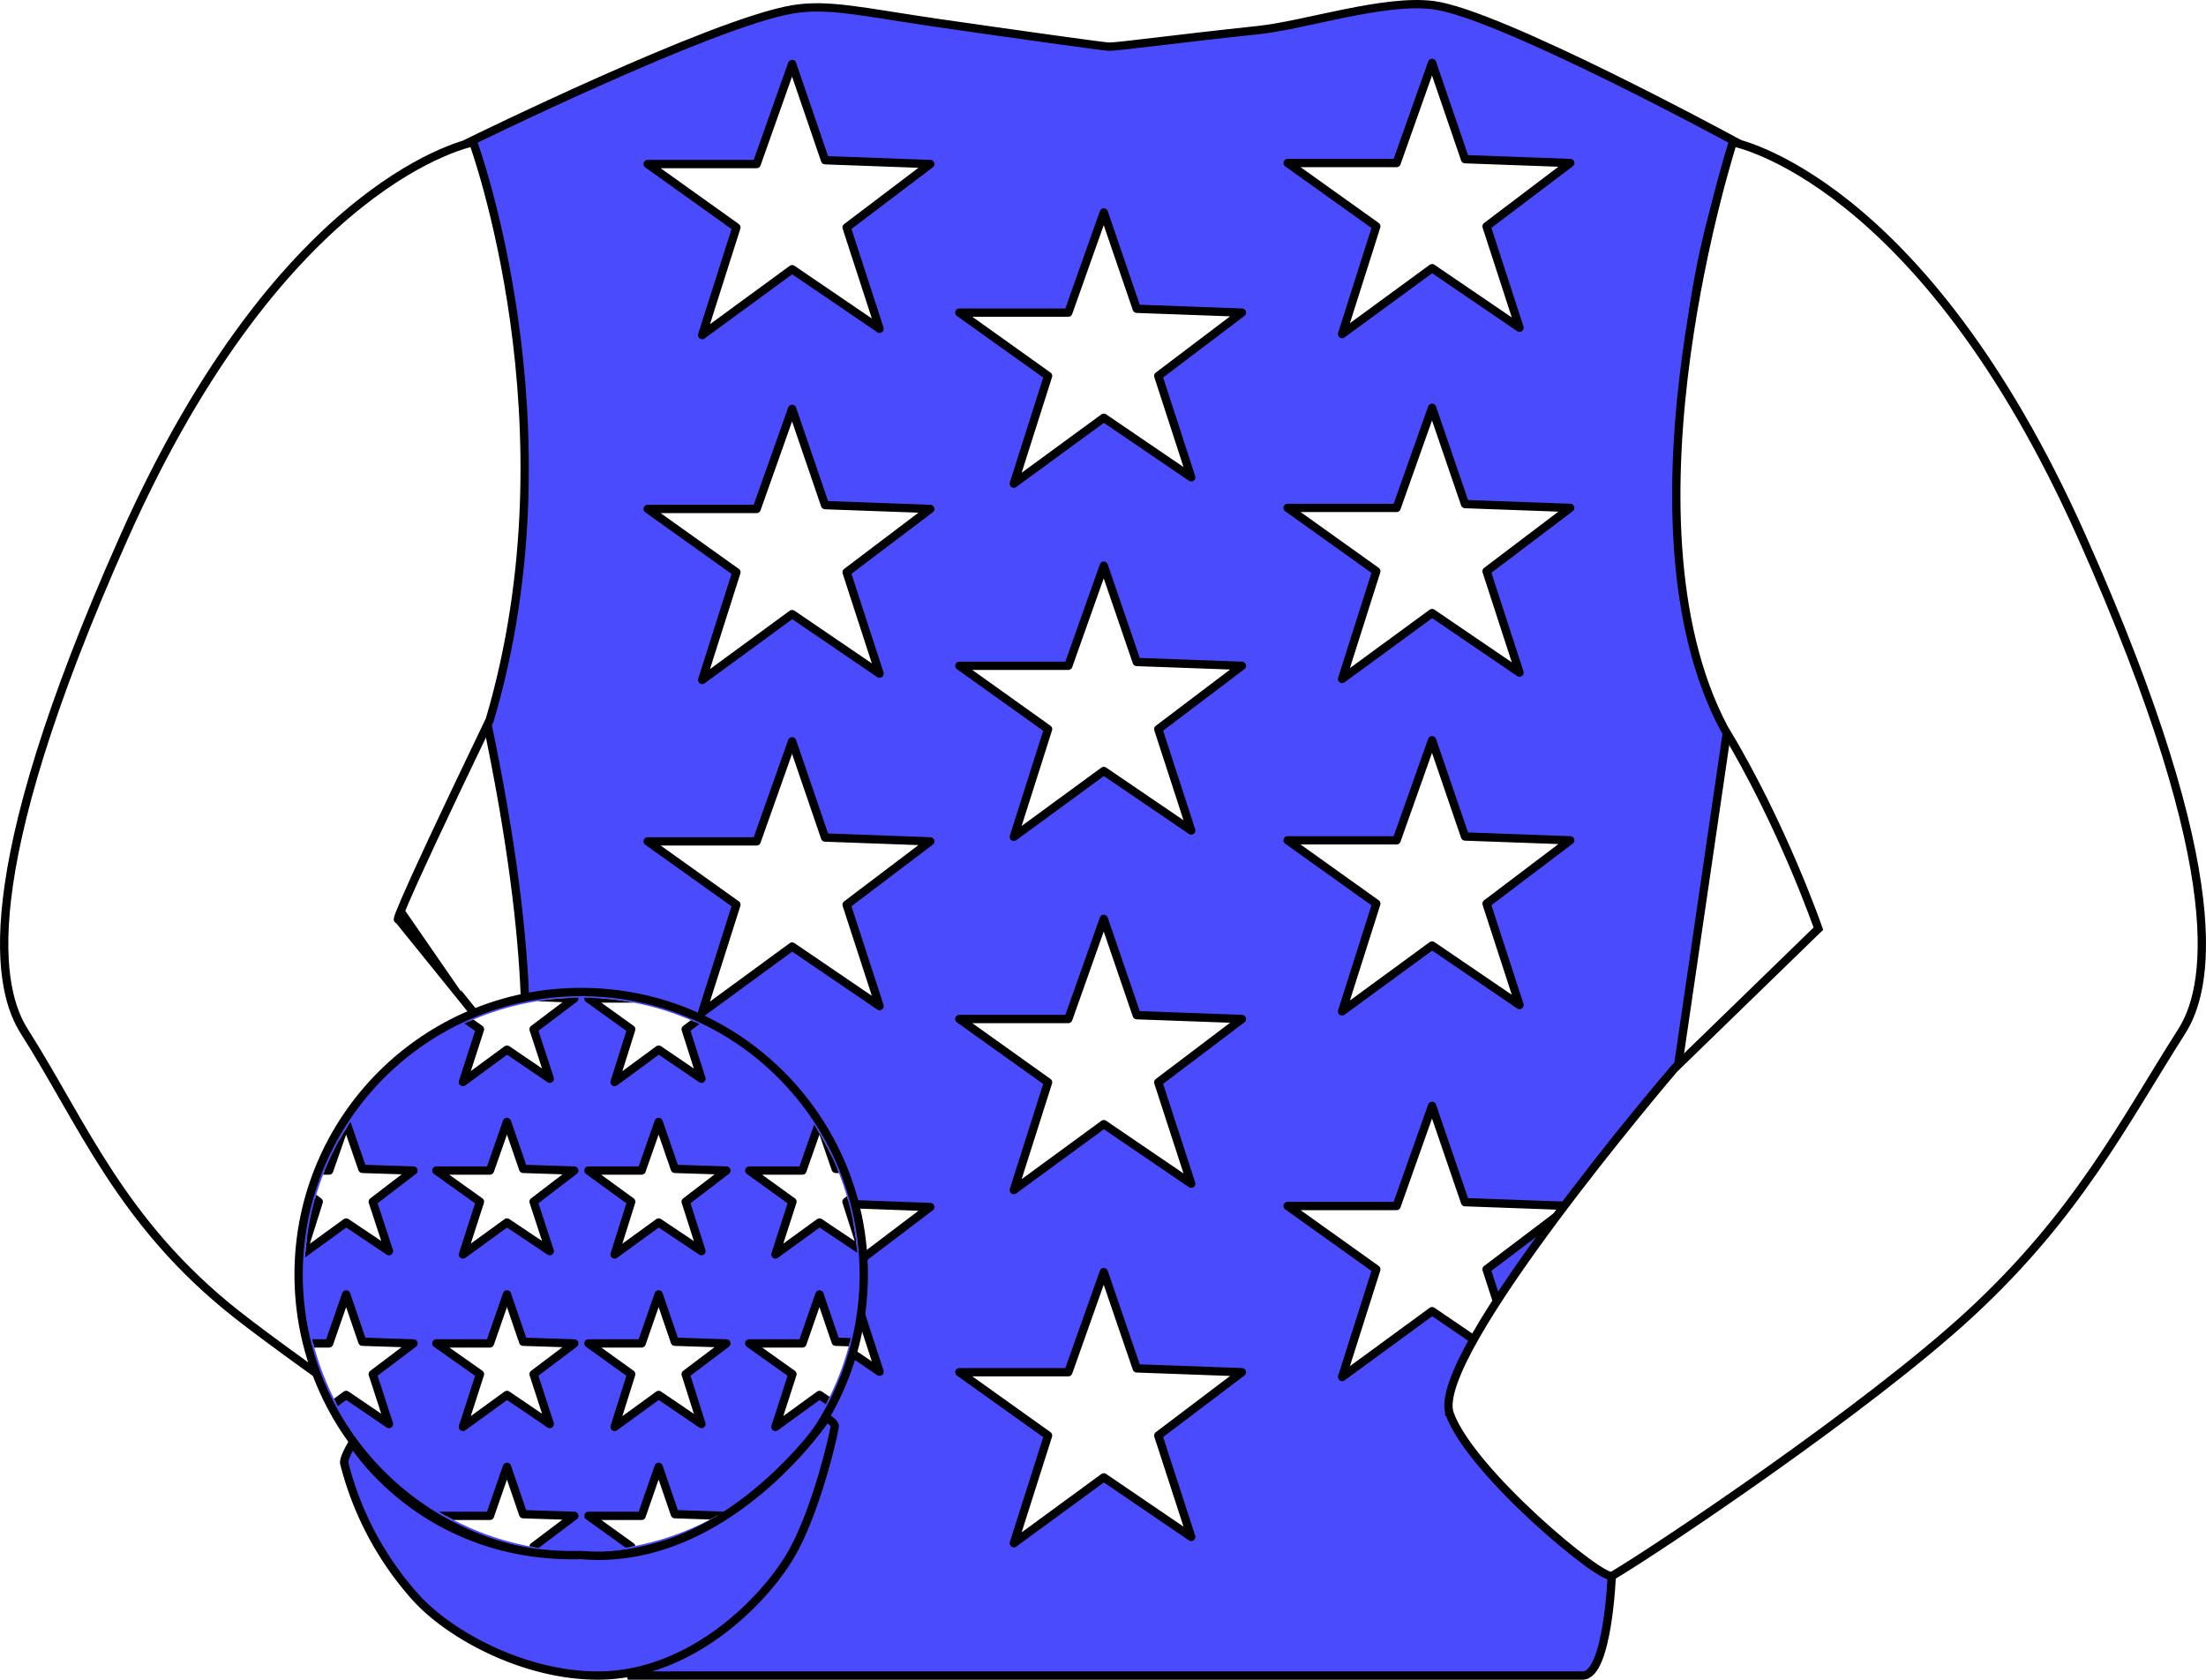
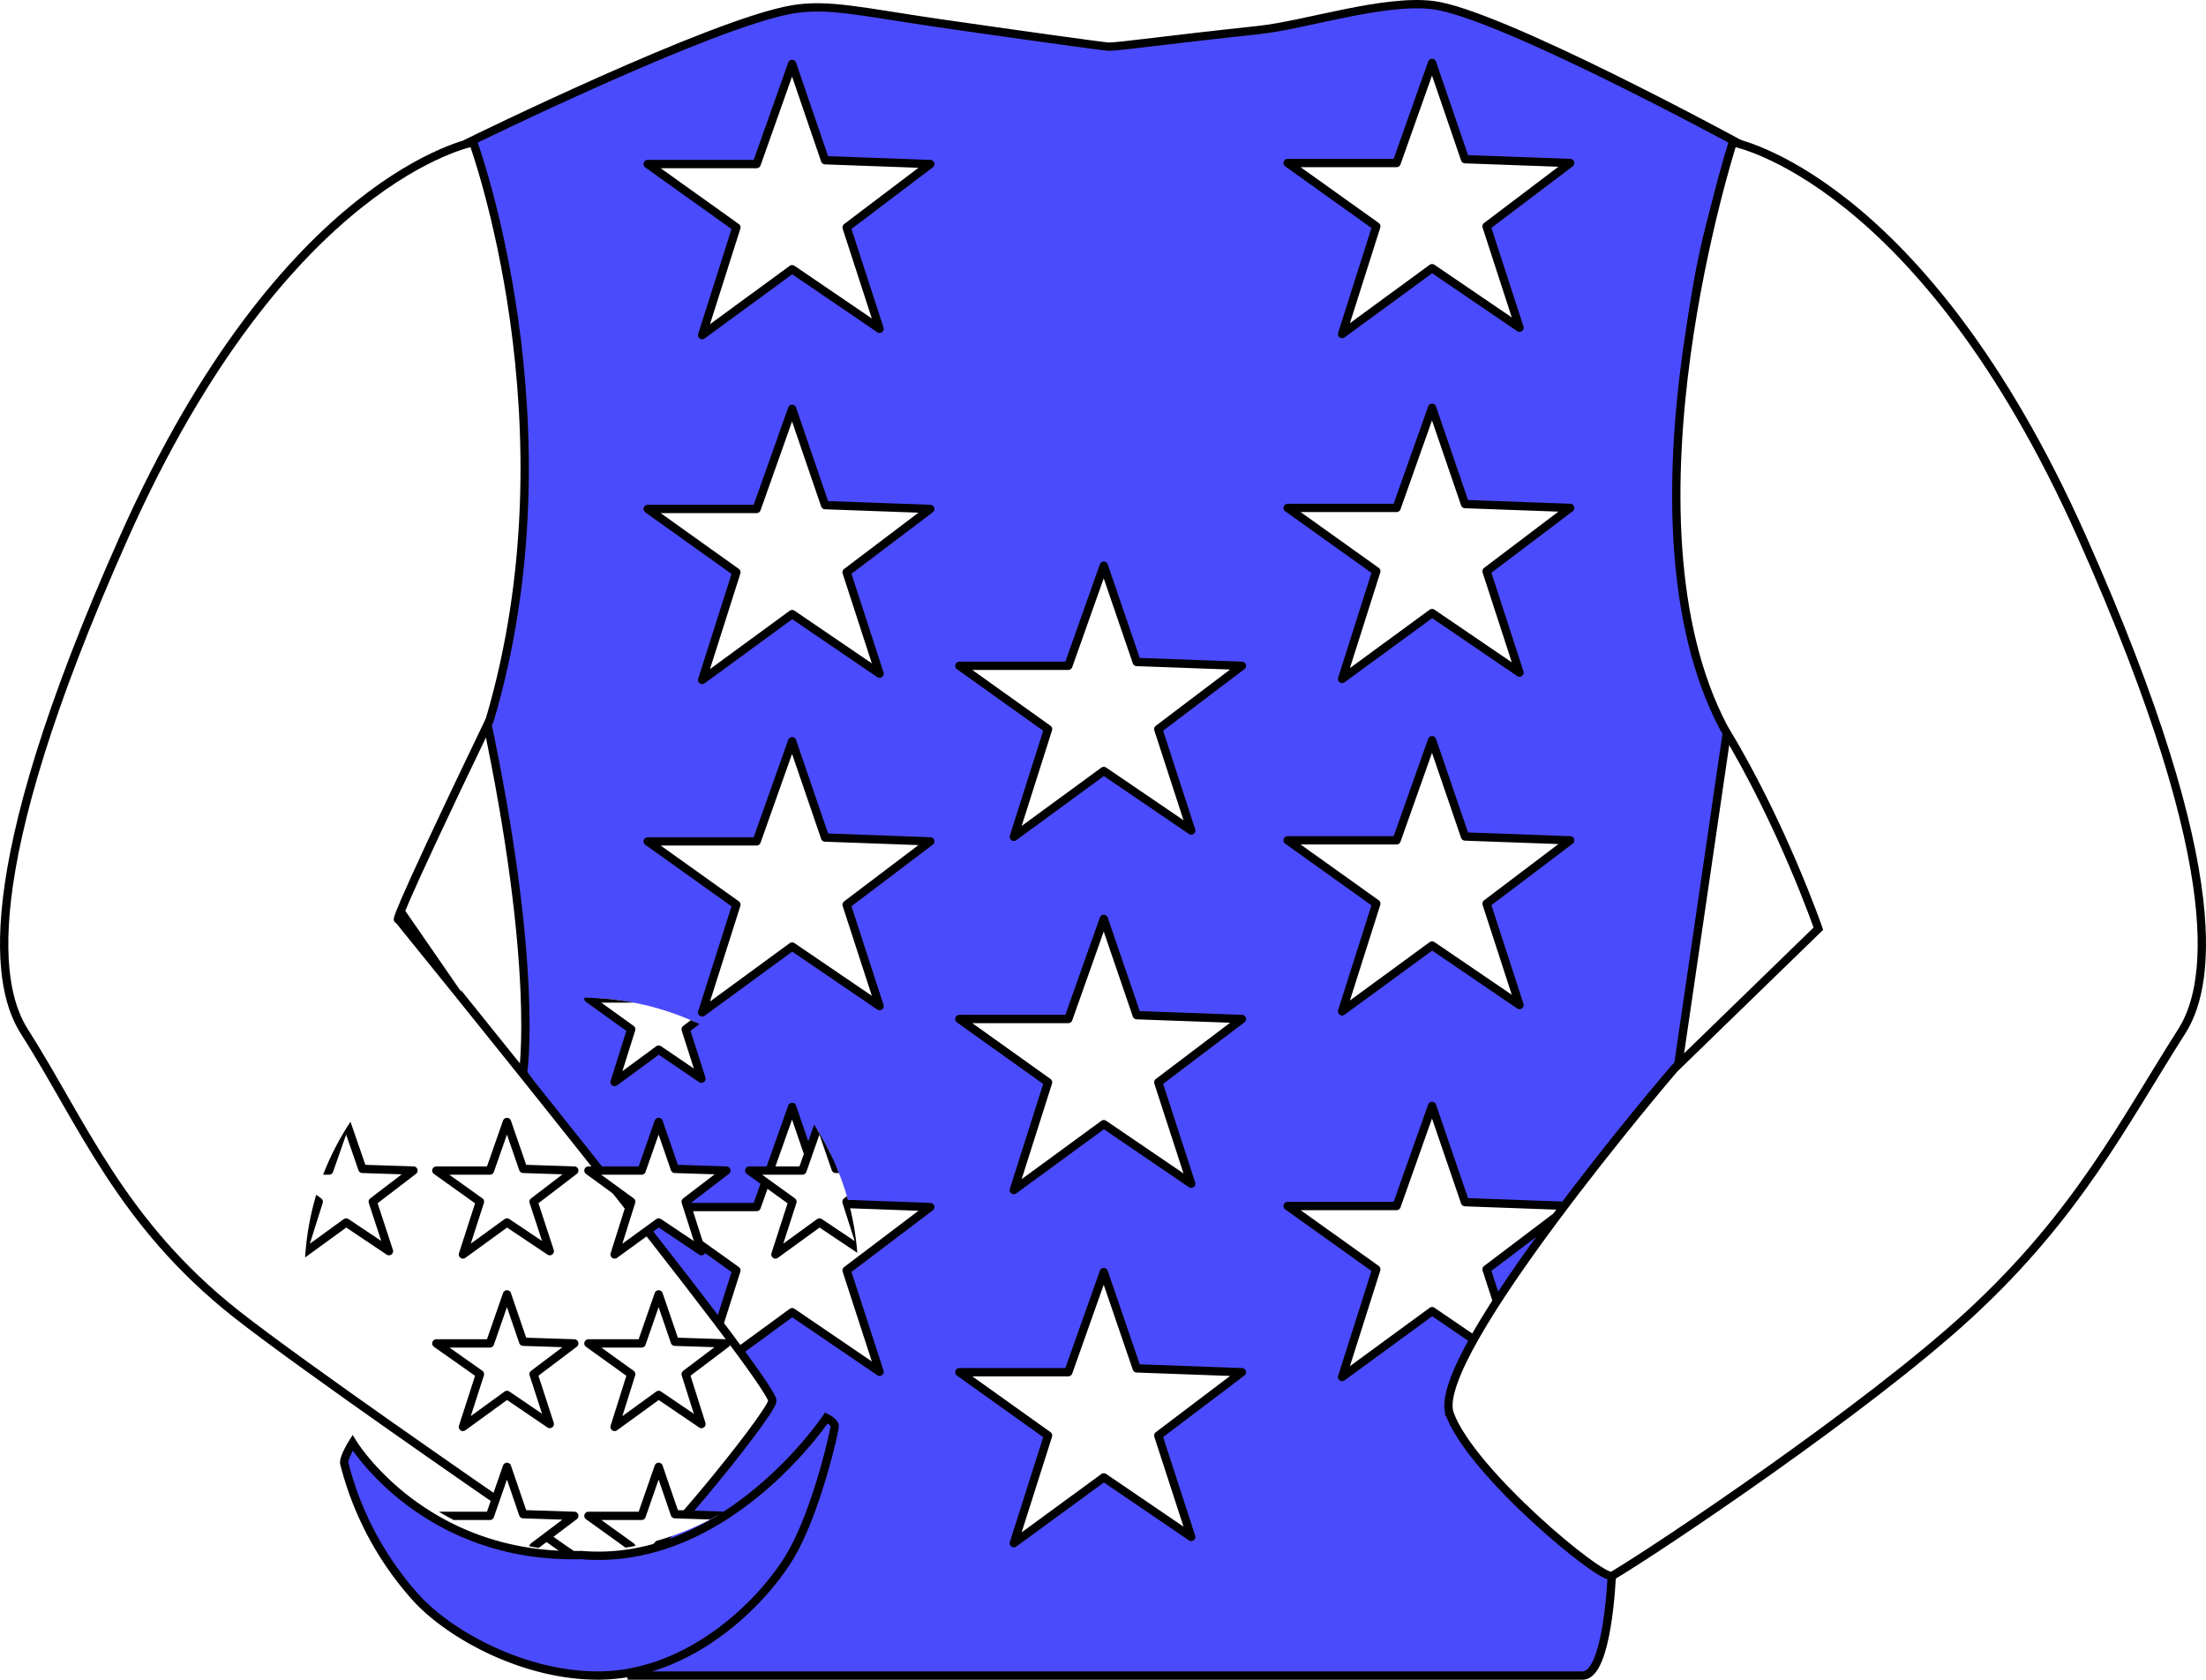
<svg xmlns="http://www.w3.org/2000/svg" id="Livello_16345942734577" data-name="Livello 1" viewBox="0 0 530.86 404.23">
  <defs>
    <style>#Livello_16345942734577 .cls-1{fill:none;}#Livello_16345942734577 .cls-2{fill:#4b4bfe;}#Livello_16345942734577 .cls-2,#Livello_16345942734577 .cls-3,#Livello_16345942734577 .cls-4{stroke:#000;stroke-width:2px;}#Livello_16345942734577 .cls-2,#Livello_16345942734577 .cls-4{stroke-miterlimit:10;}#Livello_16345942734577 .cls-3,#Livello_16345942734577 .cls-4{fill:#fff;}#Livello_16345942734577 .cls-3{stroke-linecap:round;stroke-linejoin:round;}#Livello_16345942734577 .cls-5{clip-path:url(#clip-path);}</style>
    <clipPath id="clip-path" transform="translate(0 0)">
      <circle class="cls-1" cx="139.9" cy="306.7" r="66.6" />
    </clipPath>
  </defs>
  <path class="cls-2" d="M183.86,339.23c-5,6-37,41-37,41l5,23h229c6.08,0,7-24,7-24l-39-39s11.9-27.33,13-29c19-29,42-55,42-55l12-82s-25-69,2-140c0,0-57-31-73-33-11.91-1.49-30.68,4.79-42,6-21.9,2.34-33.56,4-36,4-1,0-22.93-3.06-41.23-5.71-17.9-2.6-26.15-4.7-34.77-3.29-19.29,3.17-78,32-78,32s23,58,4,138c13,61,9,86,9,86Z" transform="translate(0 0)" />
  <polygon class="cls-3" points="155.86 39.48 182.08 39.48 190.62 15.39 198.55 38.56 223.86 39.48 203.73 54.73 211.66 79.12 190.62 64.79 168.97 80.64 177.21 54.73 155.86 39.48" />
  <polygon class="cls-3" points="309.86 39.23 336.08 39.23 344.62 15.14 352.55 38.31 377.86 39.23 357.73 54.47 365.66 78.87 344.62 64.54 322.97 80.39 331.2 54.47 309.86 39.23" />
  <polygon class="cls-3" points="155.86 122.48 182.08 122.48 190.62 98.39 198.55 121.56 223.86 122.48 203.73 137.72 211.66 162.12 190.62 147.79 168.97 163.64 177.21 137.72 155.86 122.48" />
  <polygon class="cls-3" points="309.86 122.23 336.08 122.23 344.62 98.14 352.55 121.31 377.86 122.23 357.73 137.47 365.66 161.87 344.62 147.54 322.97 163.39 331.2 137.47 309.86 122.23" />
  <polygon class="cls-3" points="155.86 202.48 182.08 202.48 190.62 178.39 198.55 201.56 223.86 202.48 203.73 217.72 211.66 242.12 190.62 227.79 168.97 243.64 177.21 217.72 155.86 202.48" />
  <polygon class="cls-3" points="309.86 202.23 336.08 202.23 344.62 178.14 352.55 201.31 377.86 202.23 357.73 217.47 365.66 241.87 344.62 227.54 322.97 243.39 331.2 217.47 309.86 202.23" />
  <polygon class="cls-3" points="155.86 290.48 182.08 290.48 190.62 266.39 198.55 289.56 223.86 290.48 203.73 305.73 211.66 330.12 190.62 315.79 168.97 331.64 177.21 305.73 155.86 290.48" />
  <polygon class="cls-3" points="309.86 290.23 336.08 290.23 344.62 266.14 352.55 289.31 377.86 290.23 357.73 305.47 365.66 329.87 344.62 315.54 322.97 331.39 331.2 305.47 309.86 290.23" />
-   <polygon class="cls-3" points="230.86 75.23 257.08 75.23 265.62 51.14 273.55 74.31 298.86 75.23 278.73 90.47 286.66 114.87 265.62 100.54 243.97 116.39 252.21 90.47 230.86 75.23" />
  <polygon class="cls-3" points="230.86 160.23 257.08 160.23 265.62 136.14 273.55 159.31 298.86 160.23 278.73 175.47 286.66 199.87 265.62 185.54 243.97 201.39 252.21 175.47 230.86 160.23" />
  <polygon class="cls-3" points="230.86 245.23 257.08 245.23 265.62 221.14 273.55 244.31 298.86 245.23 278.73 260.47 286.66 284.87 265.62 270.54 243.97 286.39 252.21 260.47 230.86 245.23" />
  <polygon class="cls-3" points="230.86 330.23 257.08 330.23 265.62 306.14 273.55 329.31 298.86 330.23 278.73 345.47 286.66 369.87 265.62 355.54 243.97 371.39 252.21 345.47 230.86 330.23" />
  <path class="cls-4" d="M185.86,337.23c-1,4-31,41-37,43-3,1-29-19-29-19s-47.16-32.5-63-45c-27.77-21.93-37-46-51-68-6.12-9.62-13-36,24-119,38.65-86.71,84-95,84-95s25,68,4,139c-25,52-22,48-22,48S186.86,333.23,185.86,337.23Z" transform="translate(0 0)" />
  <path class="cls-4" d="M388,379.23c10.74-6.35,61.31-40.21,86-63,26-24,37-46,51-68,6.12-9.62,13-36-24-119-38.65-86.71-84-95-84-95s-29.14,90-2.14,141c14,23,22.72,48.26,22.72,48.26l-34.72,33.74s-59,69-54,83S385.63,380.63,388,379.23Z" transform="translate(0 0)" />
-   <circle class="cls-2" cx="139.86" cy="306.73" r="68" />
  <path class="cls-2" d="M198.86,341.23s2,1,2,2-4,19-10,30-24,30-47,30c-18,0-36-10-44-19a76.46,76.46,0,0,1-17-32c-.33-1.31,2-5,2-5s17,28,55,27C174.86,377.23,198.86,341.23,198.86,341.23Z" transform="translate(0 0)" />
  <g class="cls-5">
    <polygon class="cls-3" points="141.6 240.3 154.4 240.3 158.5 228.4 162.4 239.8 174.8 240.3 165 247.7 168.8 259.6 158.5 252.6 147.9 260.4 151.9 247.7 141.6 240.3" />
    <polygon class="cls-3" points="141.6 281.7 154.4 281.7 158.5 270 162.4 281.3 174.8 281.7 165 289.2 168.8 301.1 158.5 294.2 147.9 301.9 151.9 289.2 141.6 281.7" />
    <polygon class="cls-3" points="141.6 323.3 154.4 323.3 158.5 311.5 162.4 322.9 174.8 323.3 165 330.7 168.8 342.7 158.5 335.7 147.9 343.4 151.9 330.7 141.6 323.3" />
    <polygon class="cls-3" points="141.6 364.8 154.4 364.8 158.5 353 162.4 364.4 174.8 364.8 165 372.2 168.8 384.2 158.5 377.1 147.9 385 151.9 372.2 141.6 364.8" />
-     <polygon class="cls-3" points="105 240.3 117.9 240.3 122 228.4 125.9 239.8 138.2 240.3 128.4 247.7 132.3 259.6 122 252.6 111.4 260.4 115.5 247.7 105 240.3" />
    <polygon class="cls-3" points="105 281.7 117.9 281.7 122 270 125.9 281.3 138.2 281.7 128.4 289.2 132.3 301.1 122 294.2 111.4 301.9 115.5 289.2 105 281.7" />
    <polygon class="cls-3" points="105 323.3 117.9 323.3 122 311.5 125.9 322.9 138.2 323.3 128.4 330.7 132.3 342.7 122 335.7 111.4 343.4 115.5 330.7 105 323.3" />
    <polygon class="cls-3" points="105 364.8 117.9 364.8 122 353 125.9 364.4 138.2 364.8 128.4 372.2 132.3 384.2 122 377.1 111.4 385 115.5 372.2 105 364.8" />
    <polygon class="cls-3" points="180.3 281.7 193.1 281.7 197.2 270 201.1 281.3 213.5 281.7 203.7 289.2 207.5 301.1 197.2 294.2 186.6 301.9 190.7 289.2 180.3 281.7" />
-     <polygon class="cls-3" points="180.3 323.3 193.1 323.3 197.2 311.5 201.1 322.9 213.5 323.3 203.7 330.7 207.5 342.7 197.2 335.7 186.6 343.4 190.7 330.7 180.3 323.3" />
    <polygon class="cls-3" points="66.3 281.7 79.2 281.7 83.3 270 87.2 281.3 99.5 281.7 89.7 289.2 93.6 301.1 83.3 294.2 72.7 301.9 76.7 289.2 66.3 281.7" />
-     <polygon class="cls-3" points="66.3 323.3 79.2 323.3 83.3 311.5 87.2 322.9 99.5 323.3 89.7 330.7 93.6 342.7 83.3 335.7 72.7 343.4 76.7 330.7 66.3 323.3" />
  </g>
</svg>